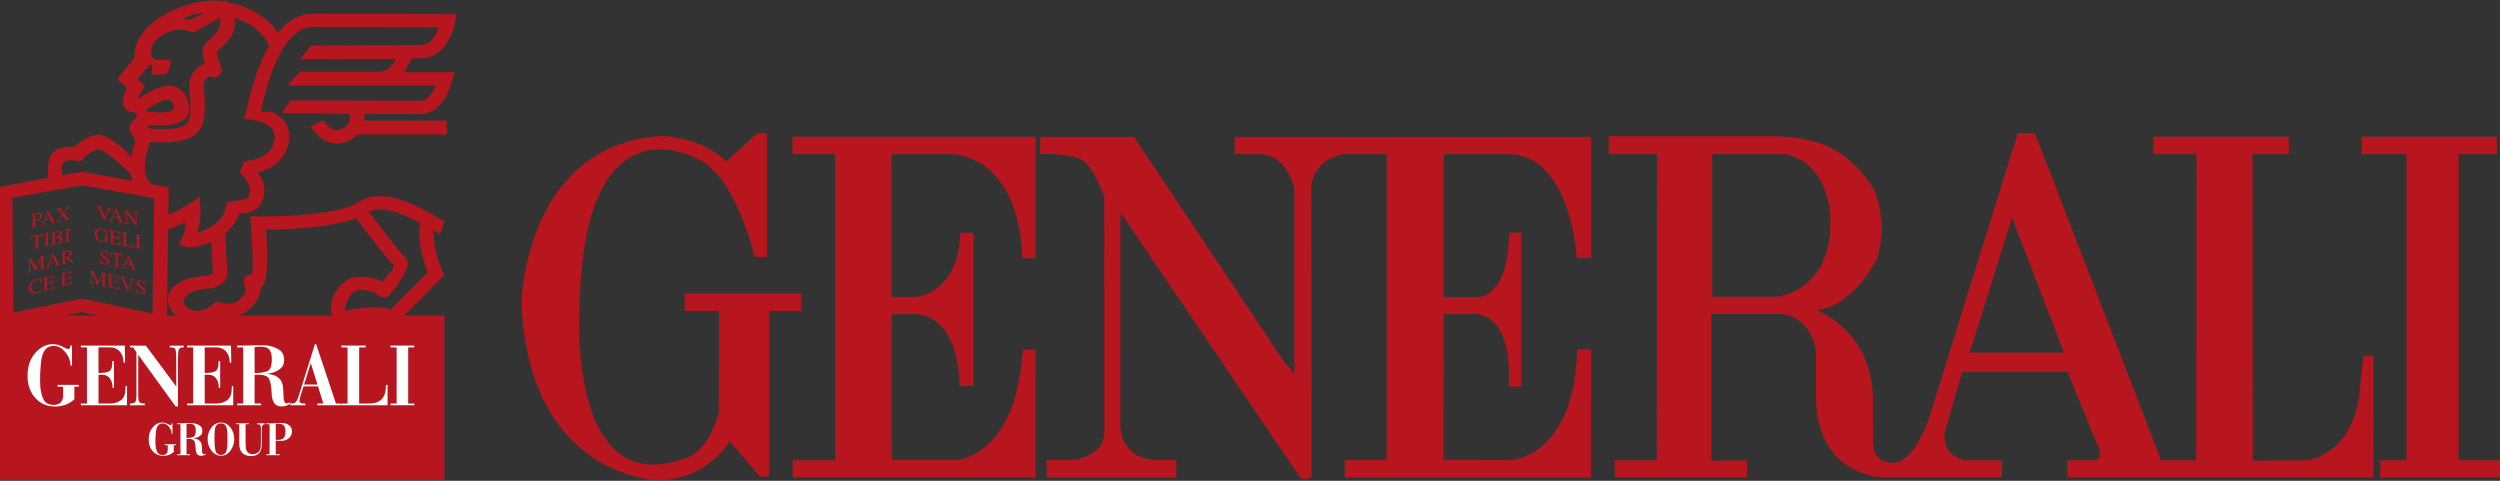
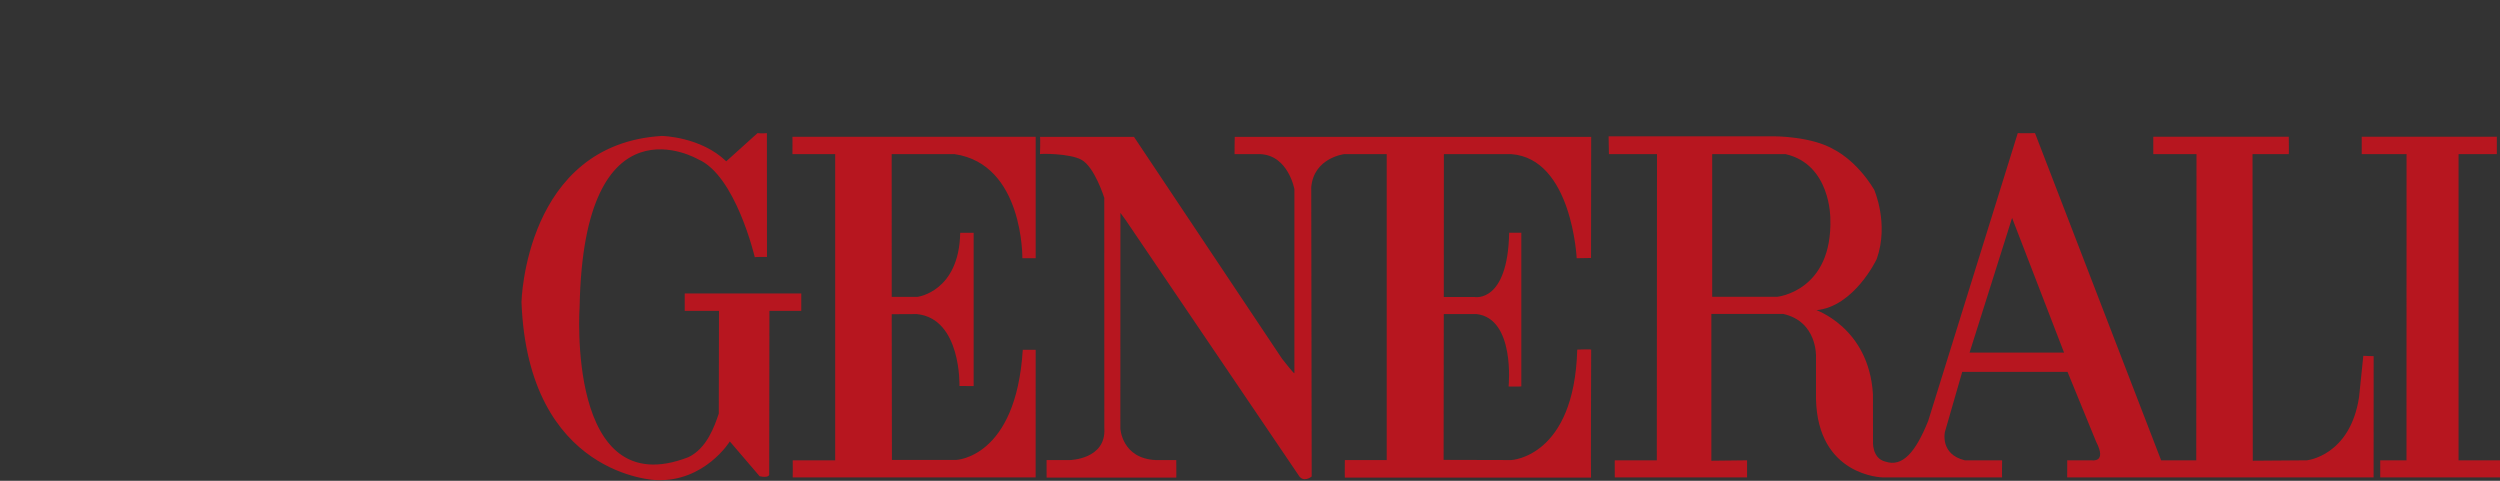
<svg xmlns="http://www.w3.org/2000/svg" version="1.1" id="Layer_1" x="0px" y="0px" width="260px" height="50px" viewBox="0 0 260 50" enable-background="new 0 0 260 50" xml:space="preserve">
  <rect x="0" y="0" width="260" height="50" fill="#333333" stroke="none" />
  <g>
-     <path fill-rule="evenodd" clip-rule="evenodd" fill="#B7161F" d="M8.527,19.273l-7.24,1.294l0.105,11.94l6.934-1.423h0.328   l7.205,1.523l0.119-8.241l-0.027,0.009l0.03-1.009c0-0.002,0.004-0.097-0.005-0.258h0.021l0.036-2.506L8.527,19.273z    M11.532,21.649v0.04c-0.103-0.011-0.132,0.014-0.197,0.16c-0.159,0.359-0.319,0.717-0.476,1.075   c-0.012-0.002-0.022-0.003-0.033-0.005c-0.174-0.406-0.35-0.811-0.524-1.215c-0.087-0.202-0.127-0.232-0.227-0.252v-0.04   c0.189,0.03,0.378,0.062,0.567,0.093v0.039c-0.12-0.013-0.16-0.015-0.16,0.05c0,0.031,0.04,0.122,0.087,0.234   c0.106,0.25,0.215,0.5,0.324,0.749c0.104-0.234,0.211-0.468,0.315-0.703c0.005-0.011,0.041-0.092,0.041-0.136   c0-0.084-0.075-0.103-0.157-0.12v-0.039C11.238,21.602,11.385,21.627,11.532,21.649 M12.824,23.195v0.04   c-0.186-0.031-0.372-0.063-0.555-0.094v-0.039c0.081,0.014,0.151,0.024,0.151-0.053c0-0.033-0.028-0.106-0.041-0.137   c-0.029-0.071-0.059-0.142-0.089-0.214c-0.189-0.032-0.378-0.064-0.566-0.095c-0.034,0.075-0.066,0.15-0.1,0.225   c-0.011,0.025-0.018,0.053-0.018,0.075c0,0.087,0.102,0.105,0.148,0.111v0.04c-0.144-0.024-0.286-0.048-0.427-0.073v-0.039   c0.035,0.004,0.072,0.006,0.109-0.026c0.05-0.043,0.117-0.183,0.158-0.267c0.149-0.312,0.299-0.626,0.449-0.941   c0.014,0.003,0.029,0.005,0.044,0.007c0.18,0.423,0.36,0.845,0.541,1.268C12.697,23.145,12.729,23.173,12.824,23.195    M11.762,22.524c0.082-0.175,0.164-0.352,0.248-0.527c0.083,0.204,0.167,0.407,0.25,0.61C12.094,22.58,11.927,22.552,11.762,22.524    M14.412,22.121v0.04c-0.139-0.007-0.21-0.01-0.21,0.234c0,0.365,0,0.732,0,1.097c-0.013-0.001-0.025-0.004-0.038-0.006   c-0.323-0.435-0.646-0.87-0.967-1.303c-0.002,0-0.003,0-0.004,0v0.811c0,0.213,0.046,0.268,0.207,0.3v0.04   c-0.171-0.03-0.344-0.059-0.516-0.087v-0.04c0.167,0.019,0.213-0.006,0.213-0.23v-0.915c-0.09-0.12-0.125-0.136-0.213-0.15v-0.04   c0.126,0.021,0.25,0.042,0.376,0.063c0.278,0.379,0.559,0.759,0.84,1.141c0.002,0,0.003,0,0.005,0.001v-0.696   c0-0.241-0.061-0.267-0.211-0.303v-0.04C14.065,22.065,14.238,22.093,14.412,22.121 M11.294,24.545v0.036   c-0.095-0.008-0.15-0.014-0.15,0.132v0.414c0,0.029-0.285,0.097-0.521,0.055c-0.211-0.038-0.448-0.143-0.6-0.328   c-0.112-0.138-0.176-0.271-0.176-0.539c0-0.344,0.277-0.636,0.729-0.559c0.215,0.038,0.314,0.123,0.381,0.135   c0.017,0.002,0.089,0.005,0.102-0.05c0.015,0.002,0.031,0.005,0.047,0.009c0.006,0.146,0.012,0.291,0.018,0.436   c-0.017-0.003-0.034-0.005-0.051-0.008c-0.058-0.159-0.169-0.381-0.469-0.434c-0.202-0.034-0.515,0.04-0.515,0.559   c0,0.37,0.221,0.642,0.551,0.702c0.146,0.025,0.294,0.005,0.294-0.069v-0.333c0-0.17-0.043-0.18-0.189-0.216v-0.037   C10.929,24.48,11.111,24.513,11.294,24.545 M12.613,25.163c-0.033,0.11-0.065,0.221-0.098,0.331c-0.391-0.07-0.78-0.14-1.168-0.21   v-0.039c0.138,0.016,0.187,0.006,0.187-0.152v-0.916c0-0.163-0.051-0.184-0.187-0.218v-0.04c0.381,0.067,0.764,0.133,1.149,0.2   c0,0.099,0.003,0.197,0.005,0.297c-0.017-0.003-0.036-0.006-0.053-0.009c-0.033-0.189-0.089-0.233-0.33-0.275   c-0.098-0.017-0.195-0.034-0.292-0.051c-0.045-0.008-0.071-0.013-0.071,0.059v0.458c0.11,0.02,0.22,0.039,0.333,0.059   c0.192,0.034,0.214-0.012,0.239-0.155c0.016,0.003,0.032,0.005,0.049,0.009v0.48c-0.017-0.003-0.033-0.006-0.049-0.008   c-0.026-0.171-0.059-0.206-0.239-0.239c-0.112-0.021-0.222-0.042-0.333-0.064v0.512c0,0.085,0,0.087,0.321,0.144   c0.271,0.049,0.379,0.007,0.476-0.186C12.573,25.155,12.592,25.159,12.613,25.163 M13.286,24.258v0.039   c-0.149-0.017-0.205-0.012-0.205,0.152v0.982c0,0.083,0.04,0.093,0.222,0.125c0.33,0.061,0.469,0.077,0.596-0.173   c0.018,0.002,0.036,0.006,0.055,0.01c-0.036,0.115-0.071,0.23-0.106,0.343c-0.395-0.07-0.787-0.143-1.178-0.213v-0.039   c0.139,0.017,0.188,0.007,0.188-0.153v-0.921c0-0.164-0.052-0.185-0.188-0.22v-0.04C12.874,24.186,13.079,24.222,13.286,24.258    M14.021,25.766v-0.04c0.187,0.03,0.213,0,0.213-0.148V24.65c0-0.155-0.03-0.185-0.213-0.225v-0.041   c0.218,0.038,0.437,0.077,0.657,0.115v0.04c-0.163-0.021-0.218-0.017-0.218,0.15v0.928c0,0.163,0.053,0.194,0.218,0.228v0.04   C14.458,25.845,14.24,25.806,14.021,25.766 M11.248,26.172c0.016,0.149,0.032,0.298,0.047,0.447   c-0.018-0.003-0.036-0.007-0.053-0.01c-0.037-0.176-0.175-0.387-0.399-0.429c-0.106-0.02-0.216,0.023-0.216,0.151   c0,0.309,0.717,0.483,0.717,0.906c0,0.175-0.147,0.346-0.454,0.287c-0.163-0.032-0.267-0.122-0.331-0.134   c-0.044-0.009-0.066,0.021-0.066,0.055c-0.015-0.004-0.032-0.006-0.046-0.009c-0.022-0.148-0.043-0.298-0.065-0.448   c0.017,0.004,0.032,0.007,0.049,0.009c0.04,0.105,0.15,0.394,0.438,0.448c0.171,0.033,0.258-0.068,0.258-0.179   c0-0.118-0.034-0.195-0.35-0.431c-0.196-0.147-0.333-0.263-0.333-0.465c0-0.234,0.194-0.312,0.386-0.277   c0.129,0.023,0.244,0.115,0.299,0.125c0.06,0.011,0.071-0.034,0.074-0.056C11.217,26.166,11.232,26.17,11.248,26.172    M12.459,27.755v0.041c-0.21-0.041-0.421-0.082-0.632-0.122v-0.038c0.197,0.029,0.203-0.017,0.203-0.17v-1.034   c-0.04-0.008-0.078-0.014-0.117-0.021c-0.236-0.044-0.295-0.017-0.344,0.201c-0.017-0.003-0.034-0.007-0.052-0.009   c0.005-0.116,0.01-0.233,0.014-0.35c0.405,0.075,0.813,0.15,1.221,0.226c0.004,0.118,0.009,0.238,0.014,0.356   c-0.018-0.004-0.036-0.008-0.053-0.011c-0.044-0.236-0.107-0.285-0.346-0.33c-0.039-0.007-0.079-0.014-0.117-0.021v1.058   C12.251,27.671,12.277,27.716,12.459,27.755 M14.151,28.079v0.039c-0.188-0.036-0.375-0.071-0.562-0.108v-0.039   c0.082,0.017,0.153,0.028,0.153-0.05c0-0.031-0.027-0.106-0.041-0.138c-0.031-0.072-0.061-0.146-0.091-0.219   c-0.191-0.034-0.382-0.071-0.573-0.107c-0.034,0.076-0.068,0.149-0.101,0.225c-0.01,0.023-0.017,0.053-0.017,0.074   c0,0.087,0.103,0.107,0.148,0.116v0.039c-0.144-0.028-0.287-0.056-0.432-0.083v-0.039c0.035,0.005,0.072,0.009,0.111-0.024   c0.05-0.041,0.118-0.18,0.16-0.264c0.152-0.311,0.302-0.623,0.454-0.936l0.044,0.008c0.182,0.429,0.365,0.856,0.547,1.287   C14.022,28.025,14.053,28.054,14.151,28.079 M13.074,27.379c0.083-0.175,0.167-0.349,0.251-0.525   c0.084,0.208,0.17,0.415,0.255,0.622C13.411,27.442,13.243,27.411,13.074,27.379 M11.086,28.467v0.04   c-0.136-0.016-0.187-0.015-0.187,0.148v0.912c0,0.159,0.05,0.188,0.187,0.224v0.038c-0.2-0.04-0.399-0.08-0.599-0.12v-0.04   c0.167,0.027,0.195,0.002,0.195-0.167v-0.923c-0.002,0-0.003,0-0.005,0c-0.18,0.354-0.361,0.708-0.542,1.059   c-0.01-0.001-0.019-0.004-0.03-0.007c-0.176-0.406-0.353-0.814-0.528-1.221c-0.002,0-0.003-0.001-0.004-0.001v0.815   c0,0.21,0.045,0.265,0.2,0.302v0.038c-0.166-0.033-0.332-0.066-0.497-0.1v-0.039c0.16,0.022,0.205,0.001,0.205-0.22v-0.83   c0-0.159-0.045-0.185-0.2-0.223v-0.039c0.138,0.026,0.278,0.055,0.417,0.081c0.164,0.377,0.327,0.754,0.491,1.131   c0.156-0.313,0.313-0.628,0.471-0.941C10.801,28.411,10.943,28.439,11.086,28.467 M12.431,29.751   c-0.032,0.111-0.065,0.221-0.097,0.33c-0.391-0.079-0.779-0.156-1.166-0.235v-0.038c0.137,0.02,0.187,0.012,0.187-0.148v-0.915   c0-0.161-0.051-0.185-0.187-0.223v-0.038c0.38,0.074,0.763,0.148,1.146,0.224c0.002,0.099,0.004,0.198,0.007,0.297   c-0.019-0.004-0.037-0.008-0.054-0.01c-0.033-0.19-0.089-0.235-0.331-0.282c-0.096-0.019-0.193-0.038-0.291-0.057   c-0.046-0.009-0.072-0.015-0.072,0.057v0.457c0.111,0.023,0.222,0.045,0.333,0.066c0.194,0.038,0.215-0.008,0.239-0.15   c0.016,0.004,0.033,0.007,0.049,0.011v0.479c-0.017-0.004-0.034-0.006-0.049-0.01c-0.026-0.17-0.058-0.206-0.239-0.242   c-0.11-0.023-0.222-0.048-0.333-0.071v0.512c0,0.085,0,0.087,0.323,0.15c0.27,0.054,0.378,0.015,0.473-0.175   C12.39,29.743,12.41,29.748,12.431,29.751 M13.987,29.033v0.039c-0.106-0.014-0.137,0.01-0.203,0.155   c-0.163,0.358-0.325,0.715-0.486,1.071c-0.012-0.002-0.022-0.004-0.033-0.008c-0.18-0.415-0.358-0.831-0.538-1.246   c-0.089-0.206-0.128-0.239-0.231-0.263v-0.04c0.193,0.038,0.387,0.075,0.58,0.113v0.041c-0.123-0.02-0.164-0.023-0.164,0.044   c0,0.03,0.039,0.125,0.089,0.24c0.11,0.255,0.22,0.512,0.33,0.768c0.108-0.231,0.216-0.466,0.322-0.7   c0.005-0.012,0.042-0.092,0.042-0.136c0-0.085-0.077-0.106-0.16-0.127v-0.04C13.686,28.975,13.836,29.004,13.987,29.033    M15.032,29.209c0.017,0.152,0.033,0.305,0.048,0.455c-0.018-0.004-0.037-0.008-0.055-0.01c-0.038-0.181-0.18-0.396-0.412-0.442   c-0.111-0.022-0.225,0.021-0.225,0.151c0,0.313,0.742,0.502,0.742,0.932c0,0.178-0.152,0.347-0.469,0.283   c-0.169-0.033-0.277-0.125-0.342-0.138c-0.047-0.011-0.069,0.021-0.069,0.054c-0.017-0.002-0.033-0.006-0.049-0.01   c-0.022-0.151-0.044-0.304-0.067-0.456c0.018,0.004,0.034,0.007,0.051,0.011c0.042,0.106,0.154,0.401,0.454,0.461   c0.178,0.035,0.266-0.066,0.266-0.18c0-0.119-0.034-0.197-0.361-0.441c-0.203-0.152-0.345-0.271-0.345-0.478   c0-0.238,0.2-0.314,0.399-0.276c0.134,0.025,0.254,0.12,0.309,0.131c0.062,0.013,0.073-0.033,0.078-0.057   C15,29.202,15.016,29.206,15.032,29.209 M3.228,22.306v-0.04c0.197-0.038,0.394-0.076,0.589-0.113   c0.305-0.059,0.577-0.002,0.577,0.259c0,0.161-0.096,0.265-0.133,0.305c-0.094,0.103-0.235,0.169-0.468,0.214   c-0.053,0.011-0.095,0.018-0.148,0.023v0.377c0,0.151,0.038,0.175,0.208,0.145v0.039c-0.208,0.042-0.414,0.084-0.624,0.126v-0.04   c0.189-0.049,0.189-0.098,0.189-0.247v-0.899C3.417,22.309,3.392,22.29,3.228,22.306 M3.643,22.333   c0-0.069,0.024-0.075,0.091-0.087c0.097-0.019,0.419-0.077,0.419,0.217c0,0.314-0.296,0.373-0.378,0.389   c-0.045,0.009-0.09,0.015-0.132,0.02V22.333z M5.759,23.089v0.039c-0.184,0.038-0.367,0.074-0.551,0.112v-0.039   c0.081-0.017,0.151-0.033,0.151-0.108c0-0.033-0.028-0.095-0.041-0.121c-0.03-0.06-0.06-0.12-0.089-0.179   c-0.189,0.038-0.38,0.076-0.57,0.114c-0.034,0.087-0.068,0.175-0.101,0.261c-0.011,0.028-0.017,0.059-0.017,0.082   c0,0.086,0.102,0.065,0.148,0.056v0.04c-0.144,0.029-0.288,0.059-0.433,0.087v-0.039c0.035-0.009,0.073-0.021,0.111-0.067   c0.051-0.062,0.119-0.226,0.161-0.326c0.152-0.366,0.302-0.732,0.455-1.098c0.014-0.002,0.028-0.006,0.043-0.008   c0.18,0.355,0.36,0.707,0.539,1.057C5.634,23.087,5.664,23.103,5.759,23.089 M4.695,22.816c0.084-0.205,0.168-0.41,0.251-0.615   c0.084,0.173,0.168,0.344,0.252,0.515C5.032,22.75,4.864,22.782,4.695,22.816 M7.273,21.486v0.039   c-0.111,0.029-0.166,0.046-0.313,0.25c-0.104,0.144-0.206,0.286-0.31,0.429c0.136,0.158,0.271,0.316,0.407,0.473   c0.081,0.095,0.125,0.114,0.233,0.102v0.038c-0.208,0.042-0.419,0.085-0.627,0.127v-0.039c0.106-0.026,0.163-0.039,0.163-0.102   c0-0.036-0.074-0.13-0.107-0.17c-0.068-0.081-0.135-0.162-0.202-0.243c-0.085,0.116-0.17,0.233-0.254,0.35   c-0.044,0.063-0.111,0.156-0.111,0.194c0,0.065,0.08,0.055,0.162,0.042v0.039c-0.166,0.034-0.331,0.067-0.498,0.101v-0.038   c0.119-0.032,0.142-0.063,0.311-0.294c0.112-0.153,0.224-0.306,0.335-0.458c-0.077-0.093-0.154-0.188-0.231-0.281   c-0.218-0.262-0.264-0.256-0.389-0.244v-0.039c0.216-0.042,0.432-0.083,0.646-0.125v0.039c-0.111,0.024-0.162,0.035-0.162,0.097   c0,0.04,0.039,0.1,0.181,0.265c0.03,0.034,0.06,0.068,0.09,0.103c0.08-0.109,0.161-0.218,0.24-0.327   c0.049-0.067,0.084-0.115,0.084-0.153c0-0.063-0.076-0.05-0.148-0.039v-0.038C6.938,21.551,7.105,21.519,7.273,21.486    M4.157,25.717v0.038c-0.216,0.047-0.431,0.094-0.647,0.143v-0.04c0.202-0.052,0.209-0.101,0.209-0.254v-1.035   c-0.042,0.009-0.08,0.017-0.121,0.025c-0.244,0.051-0.306,0.104-0.354,0.341c-0.018,0.004-0.035,0.007-0.053,0.011   c0.003-0.118,0.008-0.237,0.012-0.356c0.419-0.088,0.835-0.175,1.25-0.262c0.004,0.117,0.009,0.233,0.013,0.349   c-0.018,0.003-0.035,0.007-0.053,0.011c-0.046-0.217-0.107-0.242-0.349-0.19c-0.04,0.008-0.081,0.017-0.12,0.025v1.056   C3.944,25.718,3.971,25.751,4.157,25.717 M4.545,25.669V25.63c0.186-0.044,0.212-0.084,0.212-0.23v-0.912   c0-0.152-0.03-0.171-0.212-0.141v-0.039c0.216-0.046,0.433-0.09,0.647-0.136v0.039c-0.158,0.04-0.213,0.065-0.213,0.229v0.911   c0,0.161,0.052,0.168,0.213,0.138v0.039C4.978,25.575,4.761,25.622,4.545,25.669 M5.268,24.195v-0.038   c0.202-0.042,0.403-0.084,0.604-0.127c0.187-0.039,0.56-0.089,0.56,0.226c0,0.225-0.188,0.311-0.284,0.353v0.004   c0.186-0.004,0.356,0.057,0.356,0.271c0,0.077-0.042,0.365-0.517,0.47c-0.239,0.051-0.48,0.105-0.72,0.159v-0.04   c0.183-0.044,0.208-0.084,0.208-0.229v-0.907C5.476,24.185,5.446,24.166,5.268,24.195 M5.696,24.752   c0.207-0.044,0.275-0.05,0.349-0.044c0.11,0.008,0.215,0.053,0.215,0.219c0,0.273-0.259,0.349-0.401,0.38   c-0.124,0.026-0.163,0.026-0.163-0.048V24.752z M5.696,24.203c0-0.03,0.004-0.06,0.048-0.068c0.021-0.006,0.051-0.013,0.096-0.022   c0.152-0.032,0.375-0.041,0.375,0.202c0,0.242-0.254,0.3-0.314,0.313c-0.068,0.016-0.136,0.031-0.205,0.046V24.203z M6.701,25.196   v-0.039c0.18-0.043,0.205-0.083,0.205-0.227v-0.897c0-0.149-0.029-0.167-0.205-0.139v-0.038c0.21-0.043,0.419-0.088,0.627-0.131   v0.038c-0.153,0.039-0.206,0.063-0.206,0.225v0.896c0,0.157,0.051,0.167,0.206,0.136v0.038C7.12,25.104,6.911,25.15,6.701,25.196    M4.691,26.57v0.039c-0.138,0.041-0.19,0.066-0.19,0.228v0.914c0,0.159,0.051,0.166,0.19,0.14v0.039   c-0.204,0.049-0.409,0.097-0.614,0.146v-0.038c0.171-0.049,0.2-0.087,0.2-0.256v-0.925c-0.001,0-0.002,0-0.004,0.001   C4.086,27.29,3.9,27.727,3.712,28.162c-0.011,0.003-0.021,0.006-0.031,0.008c-0.184-0.334-0.37-0.668-0.555-1.004   c-0.001,0.001-0.002,0.001-0.004,0.002v0.828c0,0.215,0.048,0.25,0.21,0.217v0.04c-0.175,0.04-0.351,0.082-0.526,0.124v-0.039   c0.171-0.051,0.218-0.093,0.218-0.317v-0.846c0-0.161-0.047-0.168-0.214-0.139v-0.039c0.148-0.034,0.296-0.067,0.444-0.102   c0.172,0.311,0.343,0.621,0.514,0.93c0.163-0.387,0.325-0.771,0.488-1.155C4.401,26.637,4.546,26.604,4.691,26.57 M6.273,27.518   v0.038c-0.182,0.043-0.364,0.086-0.547,0.13v-0.04c0.08-0.018,0.151-0.036,0.151-0.112c0-0.031-0.029-0.093-0.042-0.118   c-0.029-0.058-0.059-0.116-0.087-0.176c-0.188,0.045-0.377,0.089-0.567,0.134c-0.034,0.087-0.066,0.175-0.099,0.263   c-0.011,0.027-0.017,0.059-0.017,0.081c0,0.086,0.102,0.063,0.147,0.051v0.039c-0.144,0.034-0.288,0.067-0.431,0.104v-0.04   c0.035-0.01,0.072-0.022,0.111-0.072c0.051-0.062,0.119-0.229,0.159-0.328c0.151-0.368,0.301-0.738,0.451-1.108   c0.015-0.002,0.029-0.006,0.044-0.009c0.178,0.345,0.357,0.69,0.536,1.033C6.149,27.518,6.178,27.533,6.273,27.518 M5.218,27.28   c0.083-0.207,0.167-0.413,0.25-0.621c0.083,0.169,0.167,0.337,0.25,0.504C5.551,27.203,5.385,27.241,5.218,27.28 M7.699,27.18   v0.038c-0.113,0.026-0.226,0.054-0.338,0.08c-0.167-0.168-0.333-0.335-0.501-0.504c-0.04,0.012-0.08,0.021-0.118,0.031v0.399   c0,0.136,0.021,0.17,0.19,0.137v0.038c-0.196,0.047-0.392,0.093-0.589,0.14v-0.038c0.173-0.051,0.181-0.095,0.181-0.247v-0.879   c0-0.148-0.032-0.16-0.181-0.141v-0.038c0.196-0.045,0.392-0.09,0.587-0.134c0.188-0.042,0.534-0.078,0.534,0.231   c0,0.271-0.272,0.381-0.379,0.427c0.144,0.136,0.288,0.272,0.432,0.408C7.562,27.172,7.613,27.196,7.699,27.18 M6.741,26.253   c0-0.059,0.019-0.076,0.13-0.103c0.088-0.019,0.364-0.076,0.364,0.192c0,0.289-0.316,0.365-0.494,0.409V26.253z M4.312,29.392   c-0.016,0.004-0.034,0.008-0.05,0.013c-0.055-0.203-0.213-0.329-0.486-0.263c-0.111,0.026-0.24,0.099-0.333,0.207   c-0.087,0.1-0.186,0.256-0.186,0.556c0,0.44,0.266,0.554,0.545,0.483c0.271-0.069,0.431-0.256,0.499-0.335   c0.013,0.009,0.026,0.02,0.039,0.028c-0.002,0.004-0.191,0.309-0.598,0.412c-0.357,0.09-0.745-0.01-0.745-0.528   c0-0.466,0.375-0.809,0.758-0.902c0.197-0.047,0.34-0.016,0.39-0.026c0.01-0.003,0.084-0.021,0.1-0.092   c0.016-0.004,0.031-0.008,0.047-0.013C4.299,29.085,4.305,29.239,4.312,29.392 M5.712,29.62c-0.033,0.123-0.064,0.246-0.097,0.369   c-0.389,0.098-0.781,0.198-1.174,0.299v-0.04c0.14-0.043,0.19-0.076,0.19-0.233v-0.913c0-0.161-0.053-0.161-0.19-0.138v-0.04   c0.387-0.094,0.772-0.188,1.155-0.28c0.002,0.096,0.004,0.193,0.006,0.289c-0.019,0.004-0.036,0.01-0.054,0.013   c-0.032-0.172-0.088-0.192-0.329-0.133c-0.097,0.024-0.195,0.048-0.293,0.071c-0.045,0.011-0.072,0.018-0.072,0.087v0.456   c0.112-0.026,0.224-0.055,0.335-0.082c0.193-0.049,0.215-0.104,0.238-0.254c0.017-0.004,0.033-0.008,0.05-0.012v0.474   c-0.017,0.004-0.034,0.008-0.05,0.012c-0.026-0.156-0.059-0.177-0.238-0.134c-0.111,0.026-0.223,0.054-0.335,0.079v0.508   c0,0.085,0,0.086,0.324,0.005c0.271-0.068,0.379-0.157,0.474-0.388C5.672,29.631,5.692,29.625,5.712,29.62 M7.541,29.16   c-0.032,0.122-0.063,0.244-0.095,0.364c-0.378,0.097-0.759,0.192-1.143,0.29v-0.038c0.137-0.042,0.186-0.072,0.186-0.23v-0.899   c0-0.16-0.051-0.159-0.186-0.138v-0.038c0.377-0.093,0.751-0.184,1.125-0.274c0.001,0.096,0.003,0.19,0.006,0.286   c-0.019,0.005-0.036,0.009-0.053,0.014c-0.032-0.171-0.086-0.19-0.32-0.135c-0.095,0.025-0.19,0.048-0.285,0.071   c-0.044,0.011-0.07,0.017-0.07,0.085v0.451c0.109-0.028,0.218-0.055,0.327-0.083c0.187-0.045,0.208-0.1,0.231-0.248   c0.016-0.004,0.032-0.008,0.048-0.012v0.467c-0.017,0.005-0.033,0.009-0.048,0.013c-0.025-0.154-0.057-0.176-0.231-0.135   c-0.109,0.027-0.217,0.053-0.327,0.078v0.501c0,0.084,0,0.085,0.315,0.005c0.264-0.066,0.369-0.152,0.461-0.378   C7.501,29.171,7.521,29.165,7.541,29.16 M6.724,32.821l1.757-0.361l1.707,0.361H6.724z M17.357,32.821h0.905   c-1.437-1.364-1.245-3.819,3.288-4.181c0.196-0.015,0.384-0.077,0.515-0.168c0.046-0.032,0.078-0.006,0.078-0.024   c0-0.259-0.1-1.986-0.177-3.274c-0.712,0.315-1.483,0.506-2.24,0.547h-0.003h0.003h-0.003c-0.408,0.021-0.926-0.224-1.081-0.361   c0.482-0.94,0.708-1.539,0.668-2.258c-0.655,0.317-1.362,0.589-1.822,0.757L17.357,32.821z M24.753,32.821h9.82   c-0.415-0.941-0.117-2.394,1.362-3.574c0.424-0.285,0.933-0.461,1.528-0.461c1.151,0,1.862,0.268,2.306,0.509   c0.514-0.565,1.317-1.578,1.222-1.649c-0.514-0.387-3.188-3.942-3.945-4.954c-2.754,1.038-7.492,1.184-9.391,1.199   c0.118,1.676,0.399,5.635-0.543,6.022c0.043,0.304-0.048,1.222-1.178,2.259C25.571,32.506,25.161,32.706,24.753,32.821    M42.055,32.821h4.16v17.09H0V19.435l5.034-0.939c-0.041-0.309-0.078-0.889,0.031-1.719c0.189-1.438,1.891-1.551,2.69-1.524   c0.465-0.431,1.464-1.229,2.518-1.229c1.09,0,2.671,1.54,3.39,2.308c0.11-0.715,0.301-1.318,0.406-1.619   c-0.069-0.221-0.199-0.585-0.322-0.715c-0.608-0.642-0.114-1.198,0.397-1.777c0.525-0.593-0.627-0.462-1.01-0.784   c-0.678-0.574-0.252-1.652,0.08-2.272l-0.988-0.91c0.478-0.679,0.959-1.333,1.548-1.944c0.075-0.119,0.152-0.241,0.231-0.365   c-0.007-0.056-0.012-0.114-0.013-0.174c-0.061-3.539,5.805-6.154,9.104-5.646c0.012,0.001,0.023,0.004,0.034,0.006l0.286-0.073   c0.001,0,0.164,0,0.36,0.192c2.385,0.511,4.114,1.67,5.118,3.16c0.949-1.171,2.133-1.978,3.599-1.978   c4.685,0,14.078,0.044,14.104,0.044l0.865,0.007l-0.125,0.783c-0.001,0.011-0.631,3.785-3.592,3.785c-0.24,0-0.563,0-0.948,0.002   C42.658,6.391,42.394,6.96,42,7.511h5.222l-0.184,0.827c-0.003,0.01-0.742,3.523-3.342,3.523c-0.787,0-3.213-0.013-5.855-0.03   c0.042,0.203,0.07,0.45,0.05,0.718h8.574v1.433h-9.26c-0.234,0.229-0.539,0.446-0.936,0.637c-2.519,1.219-3.962-1.492-3.966-1.499   l1.343-0.614c0.002,0.003,0.775,1.452,1.926,0.896c1.208-0.585,0.726-1.554,0.725-1.557l0.061-0.024   c-3.562-0.023-7.038-0.05-7.057-0.05l0.924-1.333c0.033,0,11.492,0.044,13.471,0.044c0.827,0,1.342-0.893,1.618-1.594H29.899   l1.285-1.441c0.018,0,6.712,0.044,8.386,0c0.712-0.019,1.279-0.629,1.606-1.301c-3.845,0.025-9.96,0-9.979,0l1.145-1.388   c0.025,0,9.125-0.089,11.403-0.089c1.068,0,1.63-1.052,1.898-1.818c-2.505-0.012-9.365-0.041-13.15-0.041   c-3.333,0-4.905,6.542-5.351,8.807h1.125c1.022,0.491,2.162,1.473,1.725,3.371c-0.429,1.863-2,2.631-3.175,2.946   c0.444,0.627,0.843,1.496,0.628,2.437c-0.375,1.638-1.487,1.747-2.516,1.846h0.002c-0.022,0.002-0.045,0.006-0.067,0.007   c-0.252,0.797-0.773,1.496-1.447,2.055c0.074,1.222,0.228,3.814,0.228,4.166c0,0.448-0.272,0.84-0.683,1.123   c-0.354,0.244-0.826,0.413-1.289,0.448c-4.776,0.381-1.746,3.749,0.484,1.614l0.336-0.302l0.44,0.149   c0.003,0,1.203,0.391,1.938-0.285c0.761-0.698,0.661-1.047,0.661-1.048l-0.027-0.181c0-0.004-0.641-1.425,0.697-1.425   c0.232,0-0.108-5.269-0.109-5.284l-0.075-0.762l0.836,0.014c0.023,0,7.983,0.142,10.446-1.486c2.473-1.635,5.966,0.328,7.937,1.437   c0.481,0.27,0.854,0.481,1.002,0.523l-0.451,1.314c-0.207-0.059-0.476-0.192-0.8-0.369c0.041,0.166,0.087,0.43,0.128,0.845   c0.181,1.819,0.901,3.434,0.905,3.438l0.17,0.394l-0.306,0.317L42.055,32.821z M17.508,22.368l0.034-2.322l0.008-0.575   l-0.618-0.109l-1.14-0.203c-0.043-0.041-0.089-0.082-0.136-0.122c-1.297-1.104-0.099-4.062-0.096-4.07l0.012-0.21   c1.023,0.074,3.667,0.24,4.892-0.91c0.975-0.917,0.874-2.635,0.791-4.019c-0.037-0.625-0.069-1.168-0.001-1.356   c0.036-0.1,0.083-0.185,0.135-0.254c0.1-0.133,0.225-0.225,0.344-0.274c0.045-0.018,0.078-0.029,0.093-0.034   c0.44,0.252,0.789,0.166,1.064-0.199c0.252-0.338,0.114-0.736-0.059-1.237c-0.14-0.405-0.324-0.936-0.284-1.081V5.39   c0.009-0.035,0.201-0.211,0.424-0.419c0.675-0.622,1.545-1.424,1.441-2.733c-0.011-0.143-0.026-0.275-0.042-0.4   c1.838,0.587,3.032,1.646,3.613,2.916c-1.624,2.822-2.312,6.534-2.439,7.29l-0.279,0.278l1.366,0.209   c0.006,0.001,2.317,0.346,1.894,2.18c-0.459,1.999-3.133,2.064-3.14,2.064l-0.457,1.21c0.002,0.003,1.295,1.039,1.05,2.107   c-0.15,0.655-0.696,0.709-1.202,0.758h-0.002c-0.239,0.023-0.476,0.047-0.699,0.096l-0.48,0.106l-0.086,0.446   c-0.315,1.65-1.902,2.41-3.026,2.7c0.343-0.792,0.495-1.99,0.266-3.726C20.057,21.063,18.292,22.045,17.508,22.368 M13.802,18.807   c-0.074-0.21-0.126-0.428-0.161-0.648c-0.594-0.605-2.748-2.612-3.368-2.612c-0.729,0-1.448,0.761-1.902,1.261   c-1.792-0.419-2.097,0.019-1.87,1.426l1.884-0.337h0.282L13.802,18.807z M43.74,23.236c-0.124,0.383-0.185,0.917-0.11,1.662   c0.144,1.453,0.594,2.784,0.839,3.424l-3.872,3.89c-0.666-0.572-4.652-0.019-4.766,0.143c-0.024-0.03,0.037,0.006,0.037-0.064   c0-0.277,0.079-0.656,0.245-1.028c0.159-0.355,0.392-0.693,0.701-0.9c0.182-0.121,0.398-0.195,0.65-0.195   c1.106,0,1.585,0.327,1.818,0.486h-0.002c0.06,0.04,0.11,0.076,0.193,0.12H39.47c0.49,0.271,0.835,0.259,1.163-0.243   c0.013-0.021,0.058-0.071,0.159-0.198c0.645-0.813,2.282-2.877,1.293-3.621c-0.371-0.279-2.86-3.551-3.718-4.684   C39.829,21.28,42.113,22.35,43.74,23.236 M16.077,6.196c0,0,1.226,0.087,1.54,0.029c0.314-0.059,0,1.445-0.502,1.503   c-0.503,0.059-1.351,0-1.351,0l0.094-0.896l-0.253-0.131c-0.51,0.563-0.84,0.955-1.301,1.518l0.371,0.342l0.41,0.377l-0.295,0.458   c-0.001,0.001-0.233,0.362-0.417,0.654l0.014,0.123l0.062,0.069c1.246-0.894,4.069-2.532,5.039,0.172   c1.002,2.795-2.457,2.738-4.04,2.576l-0.034,0.166l0.217,0.216c0.794,0.059,3.012,0.219,3.761-0.485   c0.513-0.481,0.43-1.872,0.363-2.991c-0.045-0.758-0.083-1.416,0.075-1.855c0.081-0.224,0.195-0.426,0.328-0.604   c0.268-0.355,0.617-0.605,0.966-0.748c0.062-0.025,0.125-0.047,0.187-0.066c-0.172-0.516-0.339-1.117-0.218-1.564v0.002   c0.11-0.407,0.436-0.707,0.819-1.06c0.46-0.425,1.055-0.975,1-1.667c-0.019-0.23,0.005-0.4,0.052-0.527l-2.645,1.475l-0.411,0.1   c-1.375-0.903-4.667,0.379-4.143,2.537l0.336,0.238c-0.011,0.013-0.022,0.024-0.034,0.037L16.077,6.196z M21.362,1.324   c-1.145,0.042-2.131,0.438-2.385,0.726c0.28-0.027,0.623,0.007,0.787,0.002L21.362,1.324z M15.076,11.553   c0.538,0.088,3.423,0.513,2.985-0.707C17.637,9.665,15.725,11.042,15.076,11.553" />
-     <path fill-rule="evenodd" clip-rule="evenodd" fill="#FFFFFF" d="M7.49,38.02H7.335c0-0.032-0.001-0.065-0.004-0.1   c-0.004-0.034-0.004-0.065-0.004-0.098c-0.055-0.465-0.253-0.889-0.597-1.273c-0.343-0.385-0.721-0.577-1.135-0.577   c-0.393,0-0.697,0.141-0.915,0.419c-0.218,0.279-0.357,0.712-0.417,1.301c-0.017,0.168-0.032,0.351-0.046,0.55   c-0.013,0.198-0.025,0.4-0.036,0.604c0,0.105-0.002,0.208-0.004,0.306c-0.003,0.101-0.004,0.199-0.004,0.299   c0,0.111,0.001,0.225,0.004,0.34c0.002,0.114,0.006,0.228,0.011,0.339c0.029,0.495,0.131,0.95,0.312,1.362   c0.18,0.413,0.541,0.618,1.086,0.618c0.321,0,0.566-0.085,0.731-0.255c0.167-0.17,0.249-0.417,0.249-0.739v-0.902h-0.58v-0.187   h2.207v0.187H7.736v1.303c-0.229,0.222-0.501,0.399-0.813,0.529c-0.313,0.131-0.636,0.204-0.969,0.224   c-0.032,0.005-0.065,0.01-0.097,0.01H5.757c-0.854,0-1.55-0.296-2.087-0.89c-0.537-0.591-0.804-1.358-0.804-2.302   c0-0.236,0.016-0.464,0.048-0.684c0.033-0.219,0.077-0.419,0.131-0.599c0.191-0.571,0.51-1.049,0.957-1.434   c0.446-0.383,0.942-0.576,1.487-0.576c0.212,0,0.402,0.026,0.567,0.079c0.167,0.052,0.313,0.11,0.438,0.172   c0.13,0.062,0.244,0.12,0.339,0.173c0.095,0.052,0.181,0.077,0.257,0.077c0.077,0,0.133-0.028,0.171-0.087   c0.039-0.06,0.06-0.147,0.065-0.265H7.49V38.02z M8.405,42.147v-0.177h0.638v-5.842H8.405v-0.185h4.576l0.024,1.767H12.85   c-0.011-0.497-0.142-0.884-0.392-1.162c-0.251-0.279-0.586-0.42-1.005-0.42h-1.21v2.661c0.491,0,0.854-0.054,1.091-0.164   c0.237-0.108,0.355-0.469,0.355-1.083h0.164v2.8h-0.146c0-0.403-0.092-0.731-0.274-0.985c-0.183-0.254-0.462-0.383-0.837-0.383   h-0.353v2.996h1.161c0.5,0,0.901-0.125,1.205-0.373c0.302-0.247,0.453-0.682,0.453-1.303V40.26v-0.038c0-0.013,0-0.024-0.003-0.037   c-0.003-0.013-0.004-0.025-0.004-0.038h0.155v2.001H8.405z M14.377,36.9v4.215c0,0.347,0.036,0.576,0.111,0.688   c0.073,0.112,0.266,0.168,0.576,0.168v0.177H13.52v-0.177c0.294,0,0.479-0.061,0.555-0.183c0.077-0.12,0.115-0.345,0.115-0.673   v-4.474l-0.335-0.513H13.52v-0.177h1.659l3.154,4.252l-0.009-2.772L18.316,36.9c-0.006-0.327-0.042-0.538-0.107-0.631   c-0.065-0.094-0.25-0.141-0.556-0.141v-0.177h1.455v0.177h-0.081c-0.219,0-0.359,0.069-0.421,0.205   c-0.063,0.137-0.095,0.446-0.095,0.93l-0.008,0.902l0.008,0.939v3.163h-0.246L14.377,36.9z M19.451,42.147v-0.177h0.638v-5.842   h-0.638v-0.185h4.575l0.025,1.767h-0.155c-0.012-0.497-0.143-0.884-0.392-1.162c-0.251-0.279-0.587-0.42-1.006-0.42H21.29v2.661   c0.491,0,0.854-0.054,1.091-0.164c0.238-0.108,0.356-0.469,0.356-1.083h0.163v2.8h-0.147c0-0.403-0.091-0.731-0.273-0.985   s-0.462-0.383-0.837-0.383H21.29v2.996h1.16c0.501,0,0.903-0.125,1.205-0.373c0.303-0.247,0.454-0.682,0.454-1.303V40.26v-0.038   c0-0.013,0-0.024-0.004-0.037c-0.002-0.013-0.003-0.025-0.003-0.038h0.155v2.001H19.451z M30.212,41.952   c-0.099,0.093-0.22,0.165-0.363,0.219c-0.145,0.053-0.297,0.085-0.455,0.098h-0.053h-0.053c-0.341,0-0.598-0.112-0.764-0.336   c-0.165-0.223-0.256-0.573-0.274-1.051c-0.025-0.608-0.104-1.076-0.231-1.409c-0.128-0.331-0.505-0.498-1.132-0.498h-0.409v2.996   h0.671v0.177h-2.493v-0.177h0.637v-5.842h-0.637v-0.185c0.207,0,0.415-0.002,0.625-0.006c0.21-0.004,0.419-0.007,0.625-0.013   c0.207-0.008,0.415-0.012,0.625-0.014c0.208-0.004,0.418-0.006,0.625-0.006c0.13,0,0.273,0.006,0.428,0.015   c0.156,0.009,0.312,0.029,0.47,0.061c0.372,0.068,0.713,0.21,1.026,0.427c0.312,0.217,0.471,0.564,0.471,1.042   c0,0.385-0.125,0.677-0.377,0.879c-0.25,0.201-0.525,0.347-0.825,0.433c-0.099,0.025-0.195,0.046-0.294,0.064   c-0.098,0.02-0.189,0.034-0.277,0.047c0.31,0.031,0.569,0.089,0.776,0.172c0.207,0.084,0.381,0.203,0.523,0.358   c0.017,0.019,0.032,0.036,0.044,0.052c0.014,0.015,0.029,0.031,0.047,0.051c0.106,0.142,0.182,0.307,0.224,0.492   c0.041,0.187,0.068,0.487,0.085,0.903v0.089c0,0.032,0.002,0.068,0.009,0.106v0.129c0,0.045,0.001,0.088,0.008,0.131   c0.005,0.148,0.033,0.286,0.083,0.409c0.048,0.124,0.141,0.187,0.276,0.187h0.029h0.028c0.033-0.007,0.069-0.02,0.107-0.037   c0.038-0.019,0.083-0.047,0.132-0.084L30.212,41.952z M26.478,38.799c0.528,0,0.958-0.063,1.292-0.186   c0.333-0.124,0.498-0.542,0.498-1.256c0-0.478-0.088-0.813-0.266-1.009s-0.483-0.294-0.92-0.294c-0.081,0-0.172,0.006-0.273,0.015   c-0.1,0.009-0.21,0.021-0.331,0.033V38.799z M34.942,41.971l-2.066-6.185h-0.124l-1.715,5.486   c-0.088,0.279-0.189,0.465-0.304,0.559c-0.114,0.093-0.297,0.14-0.547,0.14v0.177h1.568v-0.177h-0.129   c-0.159,0-0.277-0.021-0.355-0.065c-0.08-0.043-0.12-0.114-0.12-0.214c0-0.062,0.01-0.134,0.025-0.218   c0.017-0.085,0.038-0.17,0.065-0.257l0.328-1.032h1.503l0.556,1.786h-0.621v0.177h2.458v-0.177H34.942z M33.014,39.989h-1.381   l0.687-2.222L33.014,39.989z M40.303,42.147h-4.796v-0.177h0.637v-5.842h-0.637v-0.185h2.525v0.185h-0.678v5.842h0.997   c0.603,0,1.052-0.152,1.347-0.451c0.295-0.301,0.442-0.799,0.442-1.493h0.164V42.147z M41.25,36.129h-0.637v-0.185h2.476v0.185   h-0.637v5.842h0.637v0.177h-2.476v-0.177h0.637V36.129z M17.937,45.13h-0.083c0-0.017-0.001-0.033-0.003-0.052   c-0.001-0.02-0.003-0.036-0.003-0.053c-0.028-0.249-0.134-0.476-0.318-0.682c-0.184-0.205-0.386-0.309-0.607-0.309   c-0.209,0-0.373,0.075-0.489,0.224c-0.117,0.149-0.191,0.382-0.223,0.697c-0.009,0.09-0.017,0.188-0.024,0.293   c-0.008,0.106-0.014,0.213-0.019,0.322c0,0.058-0.001,0.112-0.002,0.165c-0.002,0.054-0.002,0.106-0.002,0.16   c0,0.06,0,0.121,0.002,0.181c0.001,0.062,0.002,0.123,0.006,0.183c0.015,0.264,0.071,0.508,0.167,0.728   c0.096,0.222,0.29,0.332,0.582,0.332c0.171,0,0.302-0.047,0.391-0.137c0.089-0.092,0.133-0.225,0.133-0.396v-0.482h-0.311v-0.1   h1.179v0.1h-0.244V47c-0.123,0.119-0.267,0.214-0.435,0.284c-0.167,0.068-0.34,0.109-0.518,0.119   c-0.017,0.003-0.035,0.005-0.053,0.005H17.01c-0.458,0-0.83-0.157-1.117-0.476c-0.286-0.316-0.43-0.727-0.43-1.23   c0-0.127,0.008-0.247,0.026-0.367c0.017-0.116,0.041-0.223,0.07-0.319c0.102-0.305,0.272-0.56,0.511-0.767   c0.239-0.205,0.503-0.308,0.795-0.308c0.113,0,0.214,0.014,0.304,0.042c0.089,0.028,0.166,0.059,0.233,0.093   c0.07,0.033,0.13,0.063,0.182,0.091c0.051,0.028,0.097,0.044,0.138,0.044c0.041,0,0.071-0.017,0.091-0.049   c0.021-0.03,0.033-0.078,0.034-0.142h0.088V45.13z M21.398,47.233c-0.053,0.051-0.117,0.089-0.195,0.118   c-0.077,0.027-0.159,0.046-0.243,0.052h-0.028h-0.028c-0.184,0-0.32-0.06-0.41-0.179c-0.088-0.119-0.137-0.308-0.146-0.563   c-0.015-0.325-0.056-0.576-0.125-0.754c-0.068-0.177-0.27-0.266-0.605-0.266H19.4v1.601h0.358v0.096h-1.332v-0.096h0.341V44.12   h-0.341v-0.1c0.11,0,0.221,0,0.334-0.002c0.112-0.002,0.224-0.005,0.334-0.007c0.11-0.004,0.222-0.007,0.333-0.01   c0.112,0,0.224-0.001,0.335-0.001c0.069,0,0.146,0.001,0.229,0.008c0.082,0.005,0.167,0.016,0.251,0.033   c0.198,0.035,0.38,0.111,0.548,0.229c0.167,0.114,0.251,0.301,0.251,0.556c0,0.206-0.067,0.363-0.201,0.471   c-0.134,0.107-0.281,0.185-0.442,0.231c-0.052,0.013-0.104,0.024-0.156,0.035c-0.053,0.008-0.103,0.019-0.149,0.024   c0.167,0.017,0.305,0.047,0.416,0.092c0.11,0.046,0.204,0.109,0.279,0.192c0.009,0.009,0.018,0.019,0.024,0.027   c0.008,0.007,0.015,0.017,0.025,0.026c0.058,0.076,0.098,0.164,0.12,0.264c0.021,0.1,0.038,0.261,0.045,0.482v0.047   c0,0.02,0.002,0.038,0.005,0.058v0.068c0,0.025,0.001,0.049,0.004,0.07c0.003,0.081,0.018,0.153,0.045,0.22   c0.025,0.065,0.074,0.099,0.148,0.099h0.015h0.017c0.017-0.003,0.036-0.009,0.056-0.02c0.021-0.01,0.044-0.023,0.071-0.044   L21.398,47.233z M19.4,45.548c0.283,0,0.512-0.033,0.691-0.1c0.178-0.065,0.266-0.289,0.266-0.672c0-0.255-0.047-0.435-0.142-0.539   c-0.095-0.105-0.258-0.157-0.491-0.157c-0.044,0-0.092,0.004-0.146,0.009s-0.114,0.01-0.177,0.017V45.548z M24.364,45.663v0.021   v0.022c-0.008,0.425-0.142,0.813-0.402,1.167c-0.258,0.353-0.586,0.529-0.983,0.529c-0.375,0-0.701-0.171-0.976-0.514   c-0.275-0.345-0.413-0.752-0.413-1.222c0-0.444,0.13-0.843,0.39-1.194c0.261-0.352,0.596-0.527,1.003-0.527   c0.385,0,0.708,0.163,0.971,0.486C24.216,44.759,24.354,45.168,24.364,45.663 M23.657,45.663c0-0.054-0.001-0.115-0.003-0.185   c-0.001-0.069-0.003-0.141-0.005-0.214c-0.004-0.076-0.007-0.151-0.009-0.224c-0.003-0.074-0.007-0.136-0.01-0.189   c-0.017-0.238-0.071-0.436-0.164-0.588c-0.092-0.15-0.255-0.229-0.488-0.229c-0.188,0-0.338,0.06-0.447,0.18   c-0.109,0.119-0.173,0.294-0.19,0.522c-0.009,0.079-0.015,0.178-0.021,0.29c-0.004,0.115-0.007,0.231-0.01,0.352   c-0.003,0.057-0.005,0.111-0.005,0.166v0.162c0,0.282,0.012,0.531,0.036,0.747c0.023,0.214,0.055,0.382,0.096,0.503   c0.041,0.104,0.111,0.191,0.209,0.257c0.099,0.066,0.21,0.101,0.332,0.101c0.141,0,0.261-0.037,0.363-0.11   c0.102-0.072,0.172-0.17,0.209-0.293c0.026-0.091,0.047-0.19,0.062-0.304c0.014-0.113,0.025-0.228,0.03-0.343   c0.006-0.106,0.01-0.212,0.011-0.316C23.656,45.843,23.657,45.748,23.657,45.663 M27.538,44.12h-0.031   c-0.108,0.007-0.179,0.046-0.216,0.12c-0.038,0.072-0.056,0.221-0.056,0.442v1.294c0,0.301-0.021,0.537-0.063,0.706   c-0.042,0.169-0.114,0.311-0.216,0.428c-0.099,0.111-0.217,0.195-0.355,0.246c-0.139,0.052-0.304,0.077-0.493,0.077   c-0.37,0-0.667-0.104-0.891-0.309c-0.224-0.206-0.336-0.529-0.336-0.97V44.12H24.54v-0.1h1.341v0.1h-0.34v1.932   c0,0.241,0.006,0.415,0.02,0.521c0.012,0.105,0.04,0.198,0.08,0.278c0.006,0.014,0.011,0.025,0.017,0.034   c0.006,0.01,0.014,0.021,0.023,0.035c0.067,0.106,0.15,0.186,0.246,0.239c0.098,0.053,0.213,0.079,0.344,0.079   c0.175,0,0.329-0.039,0.463-0.116c0.133-0.079,0.231-0.186,0.292-0.321c0.004-0.01,0.006-0.021,0.011-0.03   c0.004-0.011,0.008-0.02,0.012-0.029c0.035-0.087,0.058-0.186,0.07-0.296c0.011-0.111,0.016-0.276,0.016-0.495v-1.314   c0-0.204-0.021-0.344-0.062-0.415c-0.043-0.07-0.156-0.106-0.339-0.106v-0.095h0.804V44.12z M28.677,47.243h0.408v0.096h-1.39   v-0.096h0.341V44.12h-0.341v-0.1h0.33c0.109,0,0.218,0.002,0.325,0.005c0.06-0.003,0.118-0.005,0.176-0.007   c0.061-0.002,0.119-0.005,0.178-0.007c0.021,0,0.041-0.002,0.061-0.003c0.02-0.003,0.041-0.003,0.062-0.003   c0.079-0.004,0.156-0.007,0.235-0.01c0.079-0.004,0.159-0.005,0.236-0.005c0.321,0,0.579,0.08,0.775,0.238   c0.197,0.16,0.295,0.368,0.295,0.627c0,0.295-0.107,0.535-0.319,0.719c-0.212,0.185-0.493,0.275-0.838,0.275   c-0.044,0-0.089,0-0.135-0.002c-0.044,0-0.089-0.004-0.132-0.008c-0.024,0-0.048,0-0.068-0.001   c-0.022-0.002-0.043-0.003-0.063-0.003c-0.024-0.005-0.046-0.007-0.066-0.008c-0.022-0.001-0.045-0.002-0.07-0.002V47.243z    M28.677,45.736c0.036,0.004,0.065,0.007,0.09,0.008c0.024,0.001,0.048,0.004,0.067,0.008h0.026h0.025   c0.281,0,0.482-0.064,0.608-0.194c0.125-0.13,0.189-0.339,0.189-0.631c0-0.315-0.049-0.534-0.147-0.659   c-0.097-0.126-0.272-0.188-0.522-0.188c-0.029,0-0.059,0.001-0.086,0.004c-0.028,0.001-0.053,0.001-0.08,0.001   c-0.03,0.004-0.058,0.008-0.086,0.01c-0.027,0.004-0.055,0.007-0.085,0.011V45.736z" />
-   </g>
+     </g>
  <path fill-rule="evenodd" clip-rule="evenodd" fill="#B7161F" d="M79.757,13.847c-0.522,0.05-0.978,0-0.978,0l-3.25,2.929  c-2.668-2.571-6.687-2.638-6.687-2.638c-14.24,0.851-14.608,17.27-14.608,17.27c0.68,18.182,14.047,18.526,14.047,18.526  c5.022,0.184,7.621-4.024,7.621-4.024l3.096,3.617c0.939,0.21,0.999-0.146,0.999-0.146l0.022-17.054h3.313v-1.81H71.211v1.81h3.564  l-0.021,10.687c-0.432,1.266-1.218,3.597-3.147,4.526C58.829,52.52,60.282,31.84,60.282,31.84  c0.432-22.219,12.301-15.283,12.301-15.283C76.503,18.21,78.5,26.76,78.5,26.76c0-0.058,1.265-0.036,1.265-0.036L79.757,13.847z   M245.619,16.029h4.662l-0.006,31.843h-2.732v1.778H260v-1.778h-4.309V16.029h3.979V14.22h-14.052V16.029z M82.413,14.225h25.298  v12.63h-1.385c0,0,0.134-9.774-7.048-10.825h-6.544l0.005,14.843h2.685c0,0,4.324-0.532,4.438-6.66h1.396v15.936  c0,0-1.449-0.008-1.473-0.003c0,0,0.207-7.013-4.431-7.482l-2.616,0.013l0.021,15.155l6.661,0.003c0,0,6.251-0.19,6.948-11.458  h1.342l-0.003,13.272L82.442,49.65c0,0,0.017-1.727,0-1.778h4.418V16.029h-4.447C82.413,16.029,82.427,14.194,82.413,14.225   M108.155,14.232c0.059,0,0.005,1.797,0.005,1.797c0-0.055,3.035-0.094,4.292,0.576c1.394,0.744,2.398,3.99,2.398,3.99l-0.006,0.175  l0.006,23.763c0.21,3.254-3.604,3.315-3.604,3.315h-2.399c-0.009-0.096,0,1.823,0,1.823h13.485c0.012,0.05,0-1.823,0-1.823h-2.11  c-3.574-0.155-3.705-3.302-3.705-3.302l0.006-22.417c-0.051-0.05,0.533,0.735,0.533,0.735l17.968,26.519  c0.516,0.911,1.391,0.172,1.391,0.172l-0.046-30.083c0.264-3.073,3.437-3.445,3.437-3.445h4.411v31.819h-4.354  c-0.025,1.233,0,1.823,0,1.823h25.604c-0.032-0.068,0.015-13.305,0.015-13.305c0.062-0.062-1.449-0.006-1.449-0.006  c-0.307,11.188-6.85,11.487-6.85,11.487l-7.048-0.018l0.018-15.168h3.392c4.063,0.459,3.35,7.534,3.35,7.534  c-0.026,0.023,1.322,0,1.322,0V24.201h-1.263c-0.146,7.321-3.567,6.69-3.567,6.69h-3.233l0.009-14.861h7.021  c6.304,0.473,6.791,10.825,6.791,10.825c-0.003-0.004,1.493-0.025,1.493-0.025l0.015-12.597h-37.07  c-0.015,0.049-0.019,1.797-0.019,1.797h2.685c2.902,0.131,3.539,3.643,3.539,3.643V38.82c-0.061,0.059-1.288-1.515-1.288-1.515  l-15.396-23.073H108.155z M178.068,30.87V16.029h7.63c4.706,1.069,4.656,6.677,4.656,6.677c0.254,7.592-5.539,8.164-5.539,8.164  H178.068z M209.256,22.664l-4.42,14.004h9.824L209.256,22.664z M167.298,14.178h17.289c0,0,3.861,0,6.164,1.383  c0,0,2.268,1.049,4.156,4.153c0,0,1.578,3.551,0.27,7.229c0,0-2.325,4.938-6.271,5.317l-0.209-0.085c0,0,5.663,1.805,6.088,8.817  l0.007,4.857c0,0-0.147,1.828,1.303,2.162c1.752,0.579,3.112-0.941,4.435-4.232l9.316-29.933c0,0,0.984,0.025,1.795,0l13.116,34.025  h3.653l0.025-31.843h-4.493V14.22h14.091c0,0,0.024,1.783,0,1.809h-3.771l0.026,31.885l5.626-0.042c0,0,4.479-0.438,5.425-6.551  l0.445-4.316c0,0,1.006,0.046,1.075,0.037l-0.005,12.608h-31.869c0,0,0.017-1.851,0-1.778h2.587c0,0,1.563,0.269,0.432-1.916  l-2.981-7.279H204.07l-1.801,6.252c0,0-0.532,2.313,2.071,2.943h3.878c0,0-0.024,1.778,0,1.778h-12.428c0,0-6.754-0.111-6.927-8.162  v-4.402c0,0,0.159-3.646-3.414-4.439h-7.468v15.268l3.713-0.042v1.778h-13.758c0,0-0.007-1.863,0-1.778h4.372l0.02-31.843h-4.999  C167.33,16.029,167.291,14.148,167.298,14.178" />
</svg>